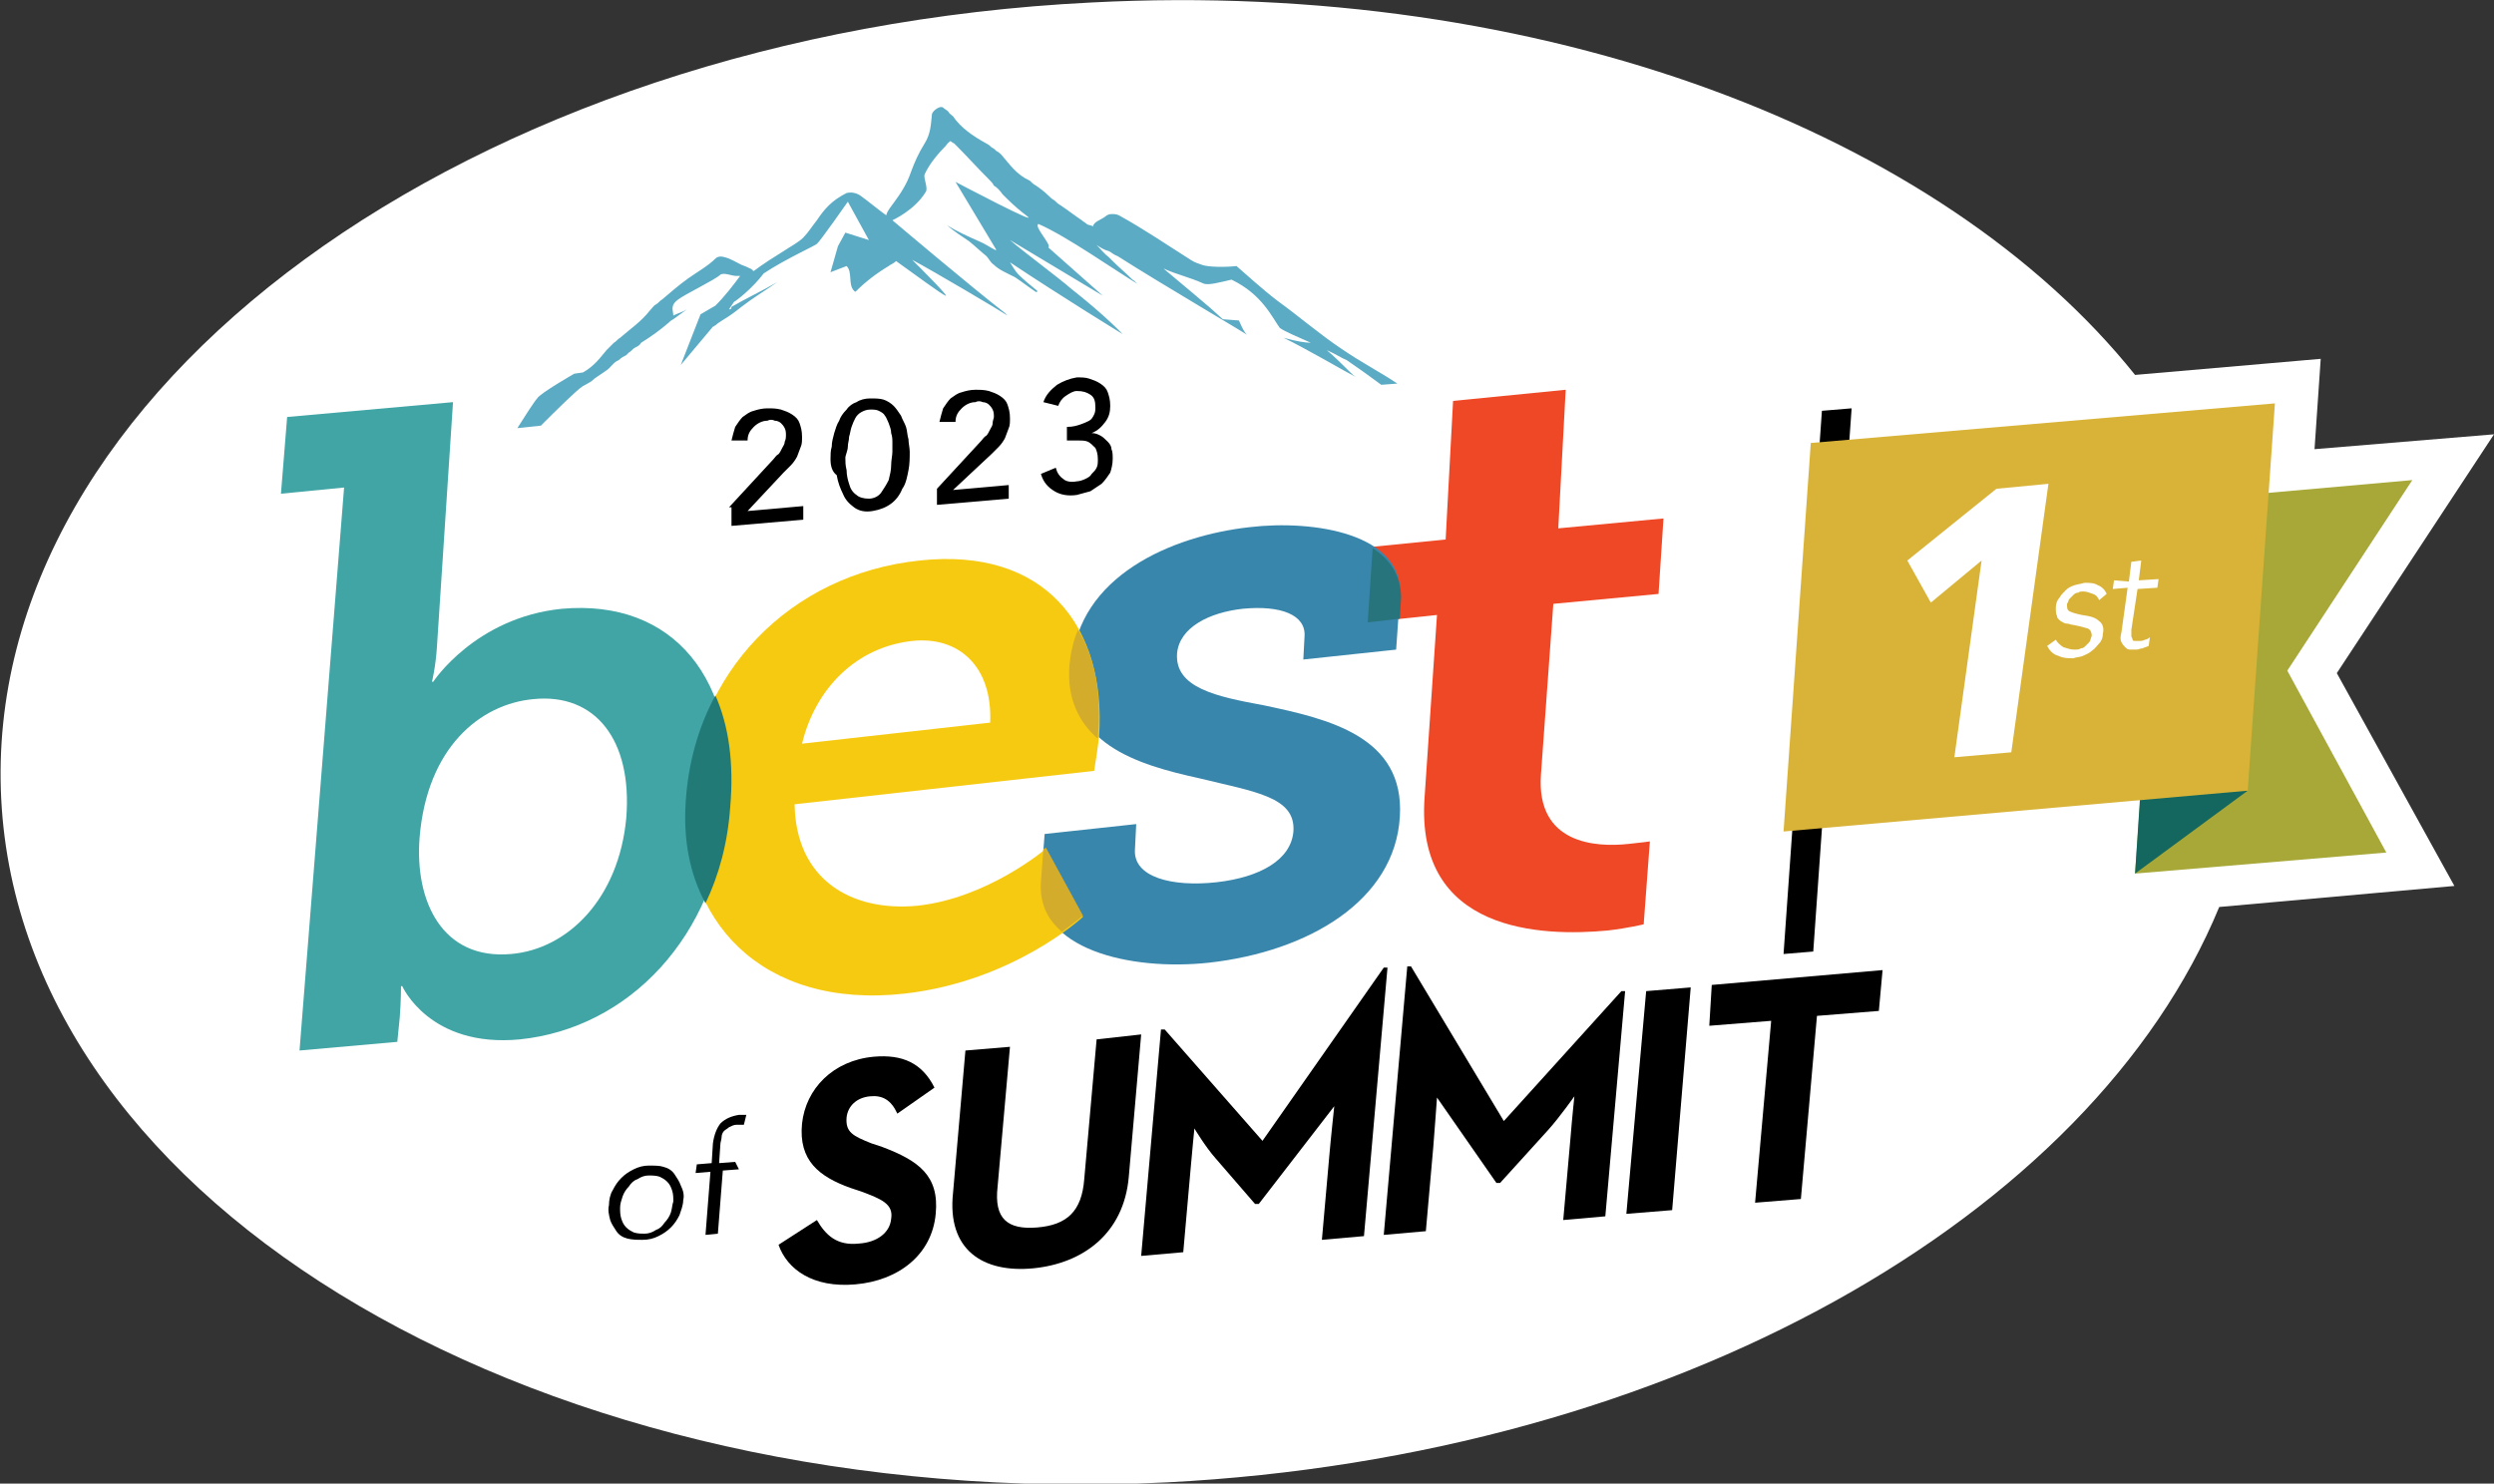
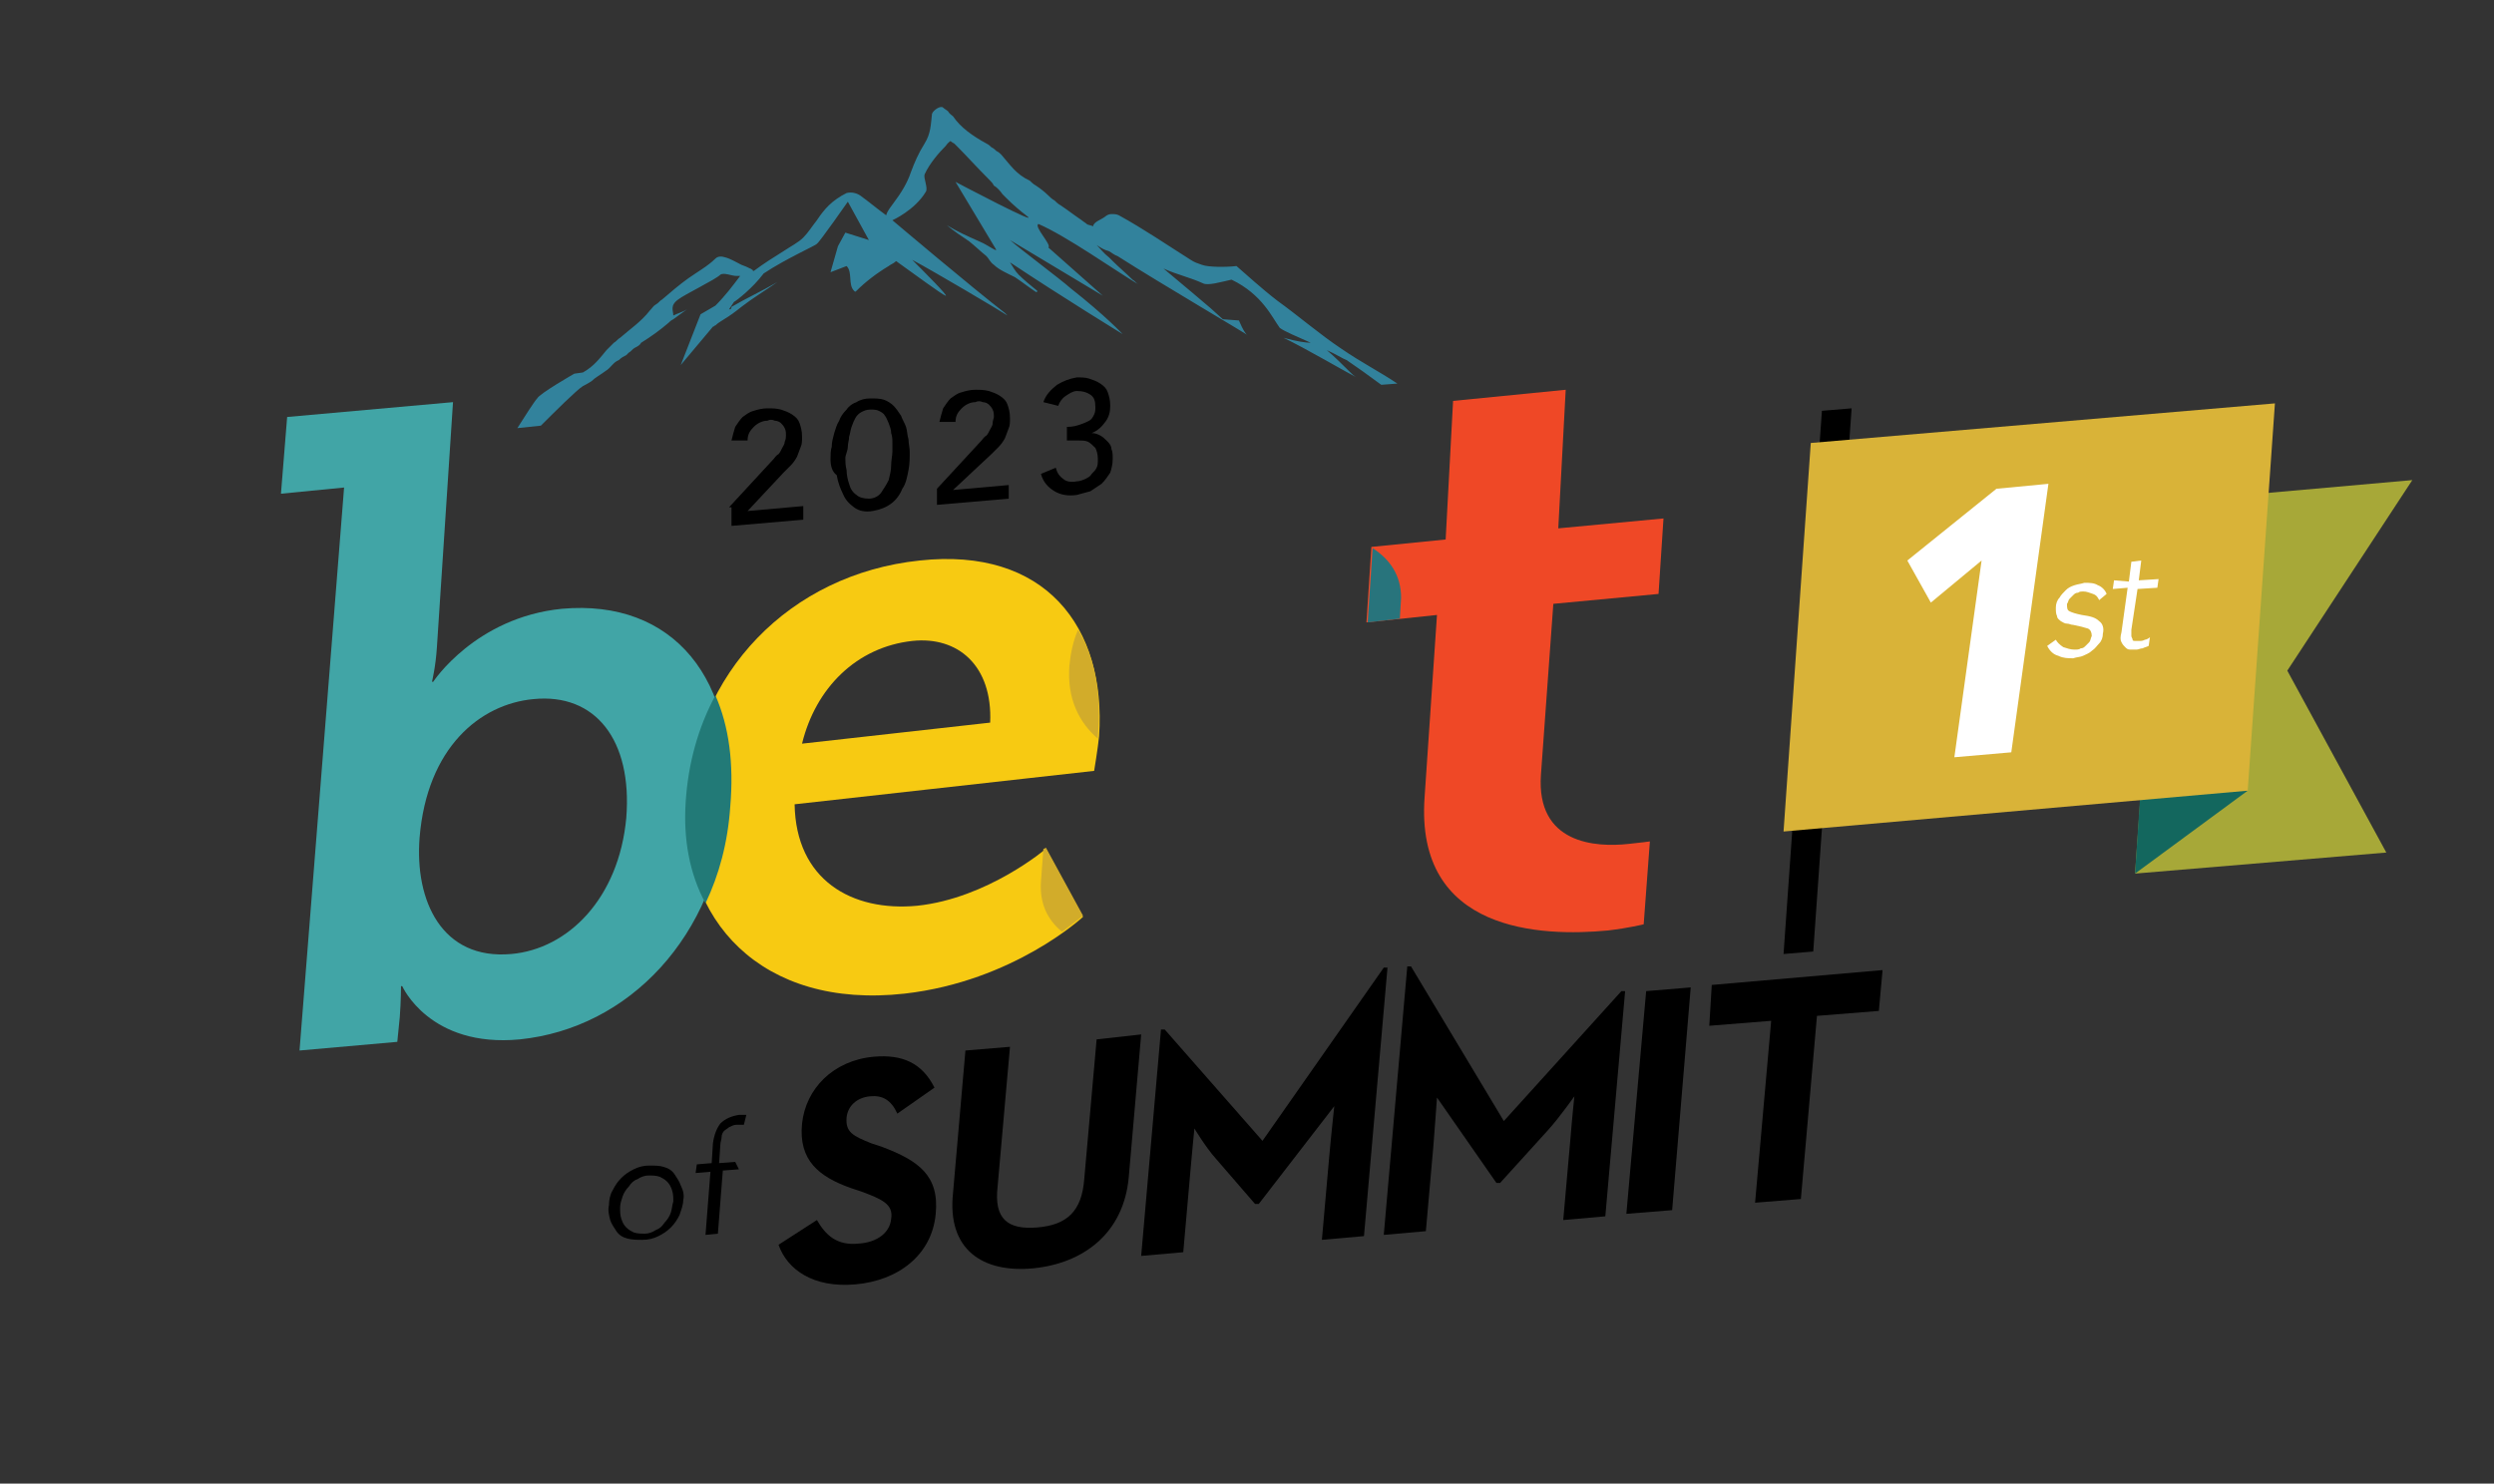
<svg xmlns="http://www.w3.org/2000/svg" version="1.1" id="Layer_1" x="0px" y="0px" viewBox="0 0 201.5 119.9" style="enable-background:new 0 0 201.5 119.9;" xml:space="preserve">
  <rect x="0" y="0" width="201.5" height="119.9" fill="#333333" stroke="none" />
  <style type="text/css">
	.st0{fill:#FFFFFF;}
	.st1{fill:#EF4826;}
	.st2{fill:#3986AD;}
	.st3{fill:#F7CA12;}
	.st4{fill:#41A5A6;}
	.st5{fill:#227A77;}
	.st6{fill:#D2AC2A;}
	.st7{fill:#28747C;}
	.st8{fill:#A7A838;}
	.st9{fill:#13675E;}
	.st10{fill:#D9B338;}
	.st11{opacity:0.8;fill:#3396B6;}
	.st12{display:none;}
	.st13{display:inline;fill:#2F292D;}
</style>
-   <path class="st0" d="M188.8,54.4l12.7-19.3L187,36.3l0.5-7.3l-15,1.3C156.9,10.8,124.7-1.7,88.2,0.2C37.8,2.7-1.6,31.6,0.1,64.6  c1.7,33,43.9,57.7,94.2,55.2c40.9-2.1,74.7-21.5,85-46.5l19-1.7L188.8,54.4z" />
  <polygon points="149.6,33 147.2,33.2 144.1,77.1 146.5,76.9 " />
  <g>
    <path class="st1" d="M116.1,49.7l-5.7,0.6l0.4-6.1l6-0.6l0.6-11.2l9.1-0.9l-0.6,11.2l8.5-0.8L134,48l-8.5,0.8l-1,13.8   c-0.4,5.6,4.4,5.9,7.1,5.6c1-0.1,1.7-0.2,1.7-0.2l-0.5,6.7c0,0-1.2,0.3-2.9,0.5c-5.3,0.5-15.6,0.2-14.8-10.8L116.1,49.7z" />
  </g>
  <g>
-     <path class="st2" d="M84.4,67.4l7.4-0.8l-0.1,2c-0.2,2.3,3,3.1,6.6,2.7c3.5-0.4,6-1.8,6.2-4.1c0.2-2.8-3.1-3.2-7.6-4.3   c-5-1.1-10.8-2.8-10.3-9.2c0.5-7.1,8-10.4,14.4-11.1c5.1-0.6,12.5,0.5,12.1,5.6l-0.3,4.3l-7.5,0.8l0.1-1.9c0.1-1.7-1.9-2.5-5-2.2   c-2.7,0.3-5.1,1.5-5.3,3.6c-0.2,2.8,3.2,3.5,7,4.2c5.2,1.1,11.4,2.5,11,9c-0.4,6.8-7.4,10.9-15.4,11.8c-6.4,0.7-14-1.1-13.6-6.5   L84.4,67.4z" />
-   </g>
+     </g>
  <g>
    <polygon points="141.8,97.2 145.5,96.9 146.8,82.1 151.8,81.7 152.1,78.4 138.3,79.6 138.1,82.9 143.1,82.5  " />
    <polygon points="131.4,98.1 135.1,97.8 136.6,79.8 133,80.1  " />
    <path d="M111.8,99.8l3.4-0.3l0.6-6.8c0.1-1.2,0.3-4,0.3-4l4.8,6.9l0.3,0l3.9-4.3c0.9-1,2.1-2.7,2.1-2.7s-0.2,1.9-0.3,3.2l-0.6,6.8   l3.4-0.3l1.6-18.2l-0.3,0l-9.5,10.5L114,78.1l-0.3,0L111.8,99.8z" />
    <path d="M92.2,101.5l3.4-0.3l0.6-6.8c0.1-1.2,0.3-3.2,0.3-3.2s0.9,1.5,1.7,2.4l3.2,3.7l0.3,0l6.1-7.9c0,0-0.3,2.8-0.4,4l-0.6,6.8   l3.4-0.3l1.9-21.7l-0.3,0l-9.8,14l-7.9-9l-0.3,0L92.2,101.5z" />
    <path d="M83.5,102.5c4-0.4,7.3-2.8,7.7-7.4l1-11.5L88.6,84l-1,11.3c-0.2,2.6-1.4,3.7-3.8,3.9c-2.4,0.2-3.5-0.7-3.2-3.3l1-11.3   l-3.6,0.3l-1,11.5C76.5,101,79.4,102.9,83.5,102.5" />
    <path d="M69.1,103.8c3.5-0.3,6.2-2.4,6.5-5.7c0.3-3.1-1.4-4.3-4.3-5.4l-0.9-0.3c-1.5-0.6-2.1-0.9-2-2.1c0.1-0.9,0.8-1.6,1.9-1.7   c1-0.1,1.7,0.3,2.2,1.4l3-2.1c-1-2-2.6-2.7-4.9-2.5c-3.3,0.3-5.5,2.6-5.8,5.4c-0.3,3,1.4,4.3,3.9,5.2l0.9,0.3   c1.6,0.6,2.6,1,2.4,2.2c-0.1,1.1-1.1,1.9-2.6,2c-1.8,0.2-2.7-0.7-3.4-1.9l-3.1,2C63.6,102.6,65.7,104.1,69.1,103.8" />
  </g>
  <g>
    <path d="M55.2,97c0,0.4-0.2,0.9-0.3,1.2c-0.2,0.4-0.4,0.7-0.7,1c-0.3,0.3-0.6,0.5-1,0.7c-0.4,0.2-0.8,0.3-1.3,0.3   c-0.4,0-0.8,0-1.2-0.1s-0.7-0.3-0.9-0.6c-0.2-0.3-0.4-0.6-0.5-0.9c-0.1-0.4-0.2-0.8-0.1-1.2c0-0.4,0.1-0.9,0.3-1.2   c0.2-0.4,0.4-0.7,0.7-1c0.3-0.3,0.6-0.5,1-0.7s0.8-0.3,1.2-0.3c0.5,0,0.9,0,1.2,0.1c0.4,0.1,0.7,0.3,0.9,0.6   c0.2,0.3,0.4,0.6,0.5,0.9C55.2,96.2,55.3,96.6,55.2,97z M54.4,97.1c0-0.3,0-0.6-0.1-0.9c-0.1-0.3-0.2-0.5-0.4-0.7   c-0.2-0.2-0.4-0.3-0.6-0.4c-0.3-0.1-0.6-0.1-0.9-0.1s-0.6,0.1-0.9,0.3c-0.3,0.1-0.5,0.3-0.7,0.6c-0.2,0.2-0.4,0.5-0.5,0.8   c-0.1,0.3-0.2,0.6-0.2,0.9c0,0.3,0,0.6,0.1,0.9c0.1,0.3,0.2,0.5,0.4,0.7c0.2,0.2,0.4,0.3,0.6,0.4c0.3,0.1,0.6,0.1,0.9,0.1   s0.6-0.1,0.9-0.3c0.3-0.1,0.5-0.3,0.7-0.6c0.2-0.2,0.4-0.5,0.5-0.8C54.3,97.7,54.3,97.4,54.4,97.1z" />
    <path d="M59.7,94.5l-1.3,0.1l-0.4,5.1L57,99.8l0.4-5.1l-1.2,0.1l0.1-0.7l1.2-0.1l0.1-1.6c0.1-0.7,0.3-1.2,0.6-1.6   c0.4-0.4,0.9-0.6,1.5-0.7c0.1,0,0.2,0,0.3,0c0.1,0,0.2,0,0.3,0l-0.2,0.8c-0.1,0-0.2,0-0.3,0s-0.2,0-0.3,0c-0.2,0-0.4,0.1-0.6,0.2   c-0.1,0.1-0.3,0.2-0.4,0.3c-0.1,0.1-0.2,0.3-0.2,0.5s-0.1,0.4-0.1,0.6l-0.1,1.5l1.3-0.1L59.7,94.5z" />
  </g>
  <g>
    <path class="st3" d="M74.3,45.3c10.1-1.1,15.1,5.3,14.5,14.2c-0.1,1-0.4,2.8-0.4,2.8L64.2,65c0.1,6.1,4.6,8.7,9.9,8.2   c5.7-0.6,10.4-4.6,10.4-4.6l3,5.5c0,0-5.6,5.2-14.4,6.2c-11.6,1.3-18.2-6-17.6-15.5C56.1,54.4,63.8,46.4,74.3,45.3z M80,58.4   c0.2-4.6-2.6-7-6.3-6.6c-4.5,0.5-7.8,3.8-8.9,8.3L80,58.4z" />
  </g>
  <g>
    <path class="st4" d="M27.8,39.4l-5.1,0.5l0.5-6.2l13.4-1.2l-1.3,19.8c-0.1,1.6-0.4,2.8-0.4,2.8l0.1,0c0,0,3.4-5.2,10.4-5.9   c9-0.8,14.3,5.7,13.4,16c-0.9,10.5-8,17.9-16.8,18.8c-7.3,0.7-9.5-4.3-9.5-4.3l-0.1,0c0,0,0,1.2-0.1,2.5l-0.2,2l-7.9,0.7L27.8,39.4   z M41.3,77.1c4.6-0.4,8.7-4.5,9.3-11c0.5-6.3-2.5-10.1-7.5-9.6c-4.3,0.4-8.6,3.9-9.2,11.2C33.5,72.8,35.7,77.6,41.3,77.1z" />
  </g>
  <path class="st5" d="M57.8,56.2c-1.4,2.6-2.2,5.5-2.4,8.6c-0.2,3,0.3,5.8,1.6,8.2c1.1-2.3,1.8-4.9,2-7.8  C59.3,61.7,58.9,58.7,57.8,56.2" />
  <g>
    <path class="st6" d="M87.1,50.9c-0.4,0.9-0.6,1.9-0.7,2.9c-0.2,2.7,0.8,4.6,2.3,5.9c0-0.1,0-0.1,0-0.2C89,56.2,88.5,53.2,87.1,50.9   " />
-     <path class="st6" d="M84.5,68.5c0,0-0.1,0.1-0.2,0.1l-0.2,2.7c-0.1,1.7,0.5,3,1.7,4c1.1-0.8,1.7-1.3,1.7-1.3L84.5,68.5z" />
+     <path class="st6" d="M84.5,68.5c0,0-0.1,0.1-0.2,0.1l-0.2,2.7c-0.1,1.7,0.5,3,1.7,4c1.1-0.8,1.7-1.3,1.7-1.3L84.5,68.5" />
  </g>
  <path class="st7" d="M110.9,44.3l-0.4,6l2.6-0.3l0.1-1.7C113.2,46.5,112.3,45.2,110.9,44.3" />
  <polygon class="st8" points="194.9,38.8 174.6,40.6 172.5,70.6 192.8,68.9 184.8,54.2 " />
  <polygon class="st9" points="181.6,63.9 172.5,70.6 172.9,64.5 181.4,63.8 " />
  <polygon class="st10" points="146.3,35.8 144.1,67.2 181.6,63.9 183.8,32.6 " />
  <g>
    <path class="st0" d="M169.6,48.5c-0.1-0.2-0.2-0.4-0.5-0.5s-0.5-0.2-0.8-0.2c-0.1,0-0.3,0-0.4,0.1c-0.2,0-0.3,0.1-0.4,0.2   c-0.1,0.1-0.2,0.2-0.3,0.3c-0.1,0.1-0.1,0.3-0.2,0.4c0,0.3,0,0.5,0.2,0.6c0.2,0.1,0.5,0.2,1,0.3c0.7,0.1,1.1,0.2,1.4,0.5   c0.3,0.2,0.4,0.6,0.3,1c0,0.3-0.1,0.6-0.3,0.8c-0.2,0.2-0.3,0.4-0.6,0.6c-0.2,0.2-0.5,0.3-0.7,0.4s-0.5,0.1-0.8,0.2   c-0.4,0-0.8,0-1.2-0.2c-0.4-0.1-0.7-0.4-0.9-0.8l0.7-0.5c0.1,0.2,0.3,0.4,0.6,0.6c0.3,0.1,0.6,0.2,0.9,0.2c0.2,0,0.4,0,0.5-0.1   c0.2,0,0.3-0.1,0.4-0.2c0.1-0.1,0.2-0.2,0.3-0.3c0.1-0.1,0.1-0.3,0.2-0.5c0-0.3-0.1-0.5-0.3-0.6c-0.3-0.1-0.7-0.2-1.2-0.3   c-0.2,0-0.3-0.1-0.5-0.1c-0.2,0-0.3-0.1-0.5-0.2c-0.1-0.1-0.3-0.2-0.3-0.4c-0.1-0.2-0.1-0.4-0.1-0.7c0-0.3,0.1-0.6,0.3-0.8   c0.1-0.2,0.3-0.4,0.5-0.6c0.2-0.2,0.4-0.3,0.7-0.4c0.3-0.1,0.5-0.1,0.8-0.2c0.4,0,0.8,0,1.1,0.2c0.3,0.1,0.6,0.4,0.7,0.7   L169.6,48.5z" />
    <path class="st0" d="M174.3,47.5l-1.6,0.1l-0.5,3.3c0,0.2,0,0.4,0,0.5c0,0.1,0.1,0.2,0.1,0.3s0.1,0.1,0.3,0.1c0.1,0,0.2,0,0.3,0   c0.1,0,0.2,0,0.4-0.1c0.1,0,0.3-0.1,0.4-0.2l-0.1,0.7c-0.2,0.1-0.3,0.1-0.5,0.2c-0.2,0-0.3,0.1-0.5,0.1c-0.2,0-0.3,0-0.5,0   c-0.2,0-0.3-0.1-0.4-0.2c-0.1-0.1-0.2-0.2-0.3-0.4s-0.1-0.4,0-0.8l0.5-3.6l-1.2,0.1l0.1-0.7L172,47l0.2-1.6l0.8-0.1l-0.2,1.6   l1.6-0.1L174.3,47.5z" />
  </g>
  <g>
    <path class="st0" d="M157.9,61.2l2.2-15.9l-4.1,3.4l-1.9-3.4l7.2-5.8l4.2-0.4l-3,21.7L157.9,61.2z" />
  </g>
  <path class="st11" d="M43.7,34.4c1-1,2.9-2.9,3.4-3.2c0.4-0.2,0.7-0.4,0.7-0.4c0.3-0.3,0.7-0.5,1.1-0.8c0.5-0.3,0.6-0.7,1.1-0.9  c0.2-0.2,0.4-0.3,0.6-0.4c0.1-0.1,0.2-0.2,0.2-0.2c0.2-0.1,0.3-0.3,0.5-0.4c0.2-0.1,0.4-0.2,0.5-0.4c0.8-0.5,1.5-1,2.2-1.6  c0.1-0.1,0.2-0.2,0.4-0.3c0.4-0.3,0.7-0.5,1.1-0.8c0,0,0,0,0,0c-0.3,0.2-0.7,0.3-1.1,0.5c0-0.4-0.3-0.8,0.4-1.3c0.5-0.4,3-1.6,3.4-2  c0.3-0.2,0.9,0.1,1.3,0.1c0.1,0,0.1,0,0.2,0c0,0,0.1,0,0.1,0c-0.6,0.8-1.2,1.6-2,2.4l-1.2,0.7l-1.6,4.1l2.6-3.1  c0.1,0,0.1-0.1,0.2-0.1c0.2-0.2,0.4-0.3,0.7-0.5c0.5-0.3,0.9-0.6,1.4-1c0.9-0.7,1.9-1.3,2.9-2c0,0,0,0,0,0c-1.2,0.7-2.5,1.3-3.7,2  C59.1,25,59,25,58.9,25l0.4-0.6c0.2-0.1,1.5-1.1,2.4-2.3c1.8-1.2,4.3-2.3,4.3-2.4c0.2-0.1,2.5-3.4,2.5-3.4l1.7,3.1l-1.9-0.6  l-0.6,1.1l-0.6,2.1c0,0,1.3-0.5,1.3-0.5c0.5,0.5,0.1,1.5,0.6,2c0.1,0.1,0.1,0.1,0.2,0c0.7-0.7,1.6-1.4,2.6-2  c0.1-0.1,0.4-0.2,0.6-0.4c1.4,1,3.7,2.7,4,2.8c0.3,0.1-1.8-2-2.7-2.9c1.7,0.9,7.1,4.1,7.7,4.5c0,0-0.1-0.1-0.2-0.2  c-2.6-2-9.1-7.5-9.1-7.5s1.8-0.8,2.7-2.3c0.2-0.3-0.2-1.1-0.1-1.4c0.4-0.9,1.2-1.8,1.7-2.3c0.2-0.3,0.4-0.4,0.4-0.4  c0,0,0.1,0.1,0.3,0.2c0.1,0.1,0.2,0.2,0.3,0.3c0.6,0.6,1.6,1.7,2.6,2.7c0.1,0.1,0.2,0.2,0.3,0.4c0.2,0.1,0.5,0.4,0.7,0.7  c0.1,0.1,0.2,0.2,0.3,0.3c0.6,0.6,1.2,1.1,1.6,1.4c1.5,1.1-5.7-2.7-5.7-2.7l3.3,5.5c0,0-0.1,0-0.1,0c-0.4-0.2-0.8-0.5-1.3-0.7  c-0.9-0.4-1.8-0.8-2.6-1.3c0,0,0,0,0,0c0.6,0.5,1.2,0.9,1.8,1.3c0.5,0.4,0.9,0.8,1.4,1.2c0.2,0.2,0.3,0.5,0.6,0.7  c0.4,0.4,1.1,0.7,1.7,1c0.6,0.4,1.1,0.8,1.7,1.2c0.1,0,0.1,0,0.1-0.1c-0.5-0.4-1.1-0.9-1.5-1.3c-0.3-0.3-0.5-0.7-0.7-1c0,0,0,0,0,0  c4.2,2.8,9.1,5.8,9.1,5.8s-1.4-1.5-4.2-3.7c-0.9-0.8-4-3.1-4.9-3.9l7.5,4.5L84.7,20c0.3-0.2-1.2-1.7-0.8-1.9c2.3,1,6.1,3.7,8.1,4.9  c0,0,0,0,0,0c-0.2-0.1-0.3-0.3-0.5-0.4c0,0,0,0,0,0c-0.5-0.5-1.1-1-1.6-1.5c-0.1-0.1-0.2-0.2-0.3-0.3c-0.4-0.3-0.7-0.7-1-1  c0.3,0.2,0.6,0.4,1,0.5c0.2,0.1,0.4,0.3,0.7,0.4c3.6,2.3,10.8,6.5,10.5,6.4c-0.3-0.2-0.7-1.2-0.7-1.2l-1.3-0.1c0,0-0.9-0.8-1-0.9  c-0.1-0.1-2.6-2.2-3.8-3.2c1.1,0.5,2.1,0.7,3.2,1.2c0.4,0.2,1.4-0.1,2.3-0.3c2.5,1.2,3.3,3.1,3.9,3.9c0.4,0.3,1.4,0.7,2.5,1.2  c-0.4,0-1.1-0.1-2.2-0.4c1.7,0.8,5.1,2.8,5.9,3.2c-0.2-0.1-0.4-0.3-0.7-0.6c-0.3-0.3-1.1-1.1-1.7-1.6c0.7,0.3,1.3,0.7,1.6,0.8  c0.6,0.4,2,1.4,2.8,2l1.3-0.1c-1.5-1-2.9-1.7-4.5-2.8c-1.8-1.2-3.4-2.6-5.2-3.9c-1.3-1-2.6-2.2-3.3-2.8c-0.8,0.1-2.3,0.1-2.8-0.1  c-0.3-0.1-0.6-0.2-0.9-0.4c-1.9-1.2-3.8-2.5-5.8-3.6c-0.2-0.1-0.4-0.1-0.6-0.1c-0.2,0-0.4,0.1-0.5,0.2c-0.4,0.3-0.9,0.4-1,0.8  c-0.1-0.1-0.4-0.1-0.5-0.2c-0.1-0.1-0.3-0.2-0.4-0.3c-0.6-0.4-1.1-0.8-1.7-1.2c-0.2-0.1-0.4-0.3-0.5-0.4c-0.2-0.1-0.4-0.3-0.5-0.4  c-0.3-0.3-0.7-0.6-1-0.8c-0.2-0.1-0.4-0.3-0.5-0.4c-1.1-0.5-1.6-1.3-2.3-2.1c-0.1-0.1-0.2-0.2-0.4-0.3c-0.1-0.1-0.2-0.2-0.4-0.3  c-0.1-0.1-0.2-0.2-0.4-0.3c-1.1-0.6-2.1-1.3-2.7-2.2c-0.1-0.1-0.3-0.2-0.4-0.4c-0.1-0.1-0.3-0.2-0.4-0.3c-0.2-0.2-0.8,0.2-0.9,0.5  c-0.1,0.9-0.1,1.6-0.6,2.4c-0.5,0.8-0.8,1.5-1.1,2.3c-0.3,0.9-0.8,1.7-1.4,2.5c-0.2,0.3-0.5,0.6-0.6,1c-0.7-0.5-1.4-1.1-2.1-1.6  c-0.3-0.2-0.7-0.3-1.1-0.2c-1.2,0.6-1.8,1.3-2.4,2.2c-0.4,0.5-0.7,1-1.1,1.4c-0.4,0.4-1,0.7-1.6,1.1c-0.8,0.5-1.6,1-2.4,1.6  c0,0-0.1,0-0.1-0.1c-0.1,0-0.1-0.1-0.2-0.1c-0.2-0.1-0.4-0.2-0.7-0.3c-0.4-0.2-0.9-0.5-1.3-0.6c-0.3-0.1-0.6-0.1-0.8,0.1  c-0.6,0.6-1.5,1.1-2.2,1.6c-0.7,0.5-1.4,1.1-2.1,1.7c-0.2,0.1-0.3,0.3-0.5,0.4c-0.2,0.1-0.3,0.3-0.5,0.5c-0.7,0.9-1.6,1.5-2.4,2.2  c-0.2,0.1-0.3,0.3-0.5,0.4c-0.1,0.1-0.2,0.2-0.3,0.3c-0.1,0.1-0.2,0.2-0.3,0.3c-0.5,0.6-1,1.3-1.9,1.8l-0.7,0.1c0,0-2.8,1.6-3,2  c-0.2,0.2-1.1,1.6-1.6,2.4L43.7,34.4z" />
  <g class="st12">
    <path class="st13" d="M390.9,156.7l3.6-3.9c0.1-0.1,0.2-0.3,0.4-0.4c0.1-0.1,0.2-0.3,0.3-0.5c0.1-0.2,0.2-0.3,0.2-0.5   c0.1-0.2,0.1-0.4,0.1-0.5c0-0.2,0-0.4-0.1-0.6c-0.1-0.2-0.2-0.3-0.3-0.4c-0.1-0.1-0.3-0.2-0.5-0.2c-0.2-0.1-0.4-0.1-0.6,0   c-0.4,0-0.8,0.2-1.1,0.5c-0.3,0.3-0.5,0.6-0.5,1.1l-1.3,0c0.1-0.4,0.2-0.8,0.3-1.1c0.2-0.3,0.4-0.6,0.6-0.8   c0.3-0.2,0.5-0.4,0.9-0.5c0.3-0.1,0.7-0.2,1.1-0.2c0.4,0,0.7,0,1.1,0.1c0.3,0.1,0.6,0.2,0.9,0.4c0.3,0.2,0.5,0.4,0.6,0.7   c0.1,0.3,0.2,0.6,0.2,1.1c0,0.3,0,0.6-0.1,0.8c-0.1,0.3-0.2,0.5-0.3,0.8c-0.1,0.2-0.3,0.5-0.5,0.7c-0.2,0.2-0.4,0.4-0.6,0.6   l-2.9,3.1l4.5-0.4v1.1l-5.8,0.5V156.7z" />
    <path class="st13" d="M399.1,152.7c0-0.3,0-0.7,0.1-1c0-0.4,0.1-0.7,0.2-1.1c0.1-0.3,0.2-0.7,0.4-1c0.1-0.3,0.3-0.6,0.6-0.9   c0.2-0.3,0.5-0.5,0.8-0.6c0.3-0.2,0.7-0.3,1.1-0.3c0.4,0,0.8,0,1.1,0.1c0.3,0.1,0.6,0.3,0.8,0.5c0.2,0.2,0.4,0.5,0.6,0.8   c0.1,0.3,0.3,0.6,0.4,0.9c0.1,0.3,0.1,0.7,0.2,1c0,0.3,0.1,0.7,0.1,1c0,0.5,0,1-0.1,1.5c-0.1,0.5-0.2,1.1-0.5,1.5   c-0.2,0.5-0.5,0.9-0.9,1.2c-0.4,0.3-0.9,0.5-1.5,0.6c-0.6,0.1-1.1,0-1.5-0.3c-0.4-0.3-0.7-0.6-0.9-1.1c-0.2-0.4-0.4-0.9-0.5-1.5   C399.1,153.7,399.1,153.2,399.1,152.7z M400.3,152.6c0,0.3,0,0.6,0.1,1c0,0.4,0.1,0.8,0.2,1.1c0.1,0.4,0.3,0.7,0.6,0.9   c0.2,0.2,0.6,0.3,1,0.3c0.4,0,0.8-0.2,1-0.5c0.2-0.3,0.4-0.6,0.6-1c0.1-0.4,0.2-0.8,0.2-1.2c0-0.4,0.1-0.8,0.1-1c0-0.2,0-0.4,0-0.7   c0-0.3,0-0.5-0.1-0.8c0-0.3-0.1-0.5-0.2-0.8c-0.1-0.2-0.2-0.5-0.3-0.6c-0.1-0.2-0.3-0.3-0.5-0.4c-0.2-0.1-0.4-0.1-0.7-0.1   c-0.3,0-0.5,0.1-0.7,0.2c-0.2,0.1-0.4,0.3-0.5,0.5c-0.1,0.2-0.2,0.4-0.3,0.7c-0.1,0.3-0.1,0.5-0.2,0.8c0,0.3-0.1,0.5-0.1,0.8   C400.3,152.2,400.3,152.4,400.3,152.6z" />
    <path class="st13" d="M407.6,155.2l3.6-3.9c0.1-0.1,0.2-0.3,0.4-0.4c0.1-0.1,0.2-0.3,0.3-0.5c0.1-0.2,0.2-0.3,0.2-0.5   c0.1-0.2,0.1-0.4,0.1-0.5c0-0.2,0-0.4-0.1-0.6c-0.1-0.2-0.2-0.3-0.3-0.4c-0.1-0.1-0.3-0.2-0.5-0.2c-0.2-0.1-0.4-0.1-0.6,0   c-0.4,0-0.8,0.2-1.1,0.5c-0.3,0.3-0.5,0.6-0.5,1.1l-1.3,0c0.1-0.4,0.2-0.8,0.3-1.1c0.2-0.3,0.4-0.6,0.6-0.8   c0.3-0.2,0.5-0.4,0.9-0.5c0.3-0.1,0.7-0.2,1.1-0.2c0.4,0,0.7,0,1.1,0.1c0.3,0.1,0.6,0.2,0.9,0.4c0.3,0.2,0.5,0.4,0.6,0.7   c0.1,0.3,0.2,0.6,0.2,1.1c0,0.3,0,0.6-0.1,0.8c-0.1,0.3-0.2,0.5-0.3,0.8c-0.1,0.2-0.3,0.5-0.5,0.7c-0.2,0.2-0.4,0.4-0.6,0.6   l-2.9,3.1l4.5-0.4v1.1l-5.8,0.5V155.2z" />
    <path class="st13" d="M416,154.4l3.6-3.9c0.1-0.1,0.2-0.3,0.4-0.4c0.1-0.1,0.2-0.3,0.3-0.5c0.1-0.2,0.2-0.3,0.2-0.5   c0.1-0.2,0.1-0.4,0.1-0.5c0-0.2,0-0.4-0.1-0.6c-0.1-0.2-0.2-0.3-0.3-0.4s-0.3-0.2-0.5-0.2c-0.2-0.1-0.4-0.1-0.6,0   c-0.4,0-0.8,0.2-1.1,0.5c-0.3,0.3-0.5,0.6-0.5,1.1l-1.3,0c0.1-0.4,0.2-0.8,0.3-1.1c0.2-0.3,0.4-0.6,0.6-0.8   c0.3-0.2,0.5-0.4,0.9-0.5c0.3-0.1,0.7-0.2,1.1-0.2c0.4,0,0.7,0,1.1,0.1c0.3,0.1,0.6,0.2,0.9,0.4c0.3,0.2,0.5,0.4,0.6,0.7   c0.1,0.3,0.2,0.6,0.2,1.1c0,0.3,0,0.6-0.1,0.8c-0.1,0.3-0.2,0.5-0.3,0.8c-0.1,0.2-0.3,0.5-0.5,0.7c-0.2,0.2-0.4,0.4-0.6,0.6   l-2.9,3.1l4.5-0.4v1.1l-5.8,0.5V154.4z" />
  </g>
  <g>
    <path d="M58.9,41l3.6-3.9c0.1-0.1,0.2-0.3,0.4-0.4c0.1-0.1,0.2-0.3,0.3-0.5c0.1-0.2,0.2-0.3,0.2-0.5c0.1-0.2,0.1-0.4,0.1-0.5   c0-0.2,0-0.4-0.1-0.6c-0.1-0.2-0.2-0.3-0.3-0.4c-0.1-0.1-0.3-0.2-0.5-0.2c-0.2-0.1-0.4-0.1-0.6,0c-0.4,0-0.8,0.2-1.1,0.5   c-0.3,0.3-0.5,0.6-0.5,1.1l-1.3,0c0.1-0.4,0.2-0.8,0.3-1.1c0.2-0.3,0.4-0.6,0.6-0.8c0.3-0.2,0.5-0.4,0.9-0.5   c0.3-0.1,0.7-0.2,1.1-0.2c0.4,0,0.7,0,1.1,0.1c0.3,0.1,0.6,0.2,0.9,0.4c0.3,0.2,0.5,0.4,0.6,0.7c0.1,0.3,0.2,0.6,0.2,1.1   c0,0.3,0,0.6-0.1,0.8c-0.1,0.3-0.2,0.5-0.3,0.8c-0.1,0.2-0.3,0.5-0.5,0.7c-0.2,0.2-0.4,0.4-0.6,0.6l-2.9,3.1l4.5-0.4v1.1l-5.8,0.5   V41z" />
    <path d="M67.1,37.1c0-0.3,0-0.7,0.1-1c0-0.4,0.1-0.7,0.2-1.1c0.1-0.3,0.2-0.7,0.4-1c0.1-0.3,0.3-0.6,0.6-0.9   c0.2-0.3,0.5-0.5,0.8-0.6c0.3-0.2,0.7-0.3,1.1-0.3c0.4,0,0.8,0,1.1,0.1c0.3,0.1,0.6,0.3,0.8,0.5c0.2,0.2,0.4,0.5,0.6,0.8   c0.1,0.3,0.3,0.6,0.4,0.9c0.1,0.3,0.1,0.7,0.2,1c0,0.3,0.1,0.7,0.1,1c0,0.5,0,1-0.1,1.5c-0.1,0.5-0.2,1.1-0.5,1.5   c-0.2,0.5-0.5,0.9-0.9,1.2c-0.4,0.3-0.9,0.5-1.5,0.6c-0.6,0.1-1.1,0-1.5-0.3c-0.4-0.3-0.7-0.6-0.9-1.1c-0.2-0.4-0.4-0.9-0.5-1.5   C67.2,38.1,67.1,37.6,67.1,37.1z M68.3,37c0,0.3,0,0.6,0.1,1c0,0.4,0.1,0.8,0.2,1.1c0.1,0.4,0.3,0.7,0.6,0.9c0.2,0.2,0.6,0.3,1,0.3   c0.4,0,0.8-0.2,1-0.5c0.2-0.3,0.4-0.6,0.6-1c0.1-0.4,0.2-0.8,0.2-1.2c0-0.4,0.1-0.8,0.1-1.1c0-0.2,0-0.4,0-0.7c0-0.3,0-0.5-0.1-0.8   c0-0.3-0.1-0.5-0.2-0.8c-0.1-0.2-0.2-0.5-0.3-0.6c-0.1-0.2-0.3-0.3-0.5-0.4c-0.2-0.1-0.4-0.1-0.7-0.1c-0.3,0-0.5,0.1-0.7,0.2   c-0.2,0.1-0.4,0.3-0.5,0.5c-0.1,0.2-0.2,0.4-0.3,0.7c-0.1,0.3-0.1,0.5-0.2,0.8c0,0.3-0.1,0.5-0.1,0.8S68.3,36.8,68.3,37z" />
    <path d="M75.7,39.5l3.6-3.9c0.1-0.1,0.2-0.3,0.4-0.4c0.1-0.1,0.2-0.3,0.3-0.5c0.1-0.2,0.2-0.3,0.2-0.5s0.1-0.4,0.1-0.5   c0-0.2,0-0.4-0.1-0.6c-0.1-0.2-0.2-0.3-0.3-0.4c-0.1-0.1-0.3-0.2-0.5-0.2c-0.2-0.1-0.4-0.1-0.6,0c-0.4,0-0.8,0.2-1.1,0.5   c-0.3,0.3-0.5,0.6-0.5,1.1l-1.3,0c0.1-0.4,0.2-0.8,0.3-1.1c0.2-0.3,0.4-0.6,0.6-0.8c0.3-0.2,0.5-0.4,0.9-0.5   c0.3-0.1,0.7-0.2,1.1-0.2c0.4,0,0.7,0,1.1,0.1c0.3,0.1,0.6,0.2,0.9,0.4c0.3,0.2,0.5,0.4,0.6,0.7c0.1,0.3,0.2,0.6,0.2,1.1   c0,0.3,0,0.6-0.1,0.8c-0.1,0.3-0.2,0.5-0.3,0.8c-0.1,0.2-0.3,0.5-0.5,0.7c-0.2,0.2-0.4,0.4-0.6,0.6L77,39.6l4.5-0.4v1.1l-5.8,0.5   V39.5z" />
    <path d="M85.3,37.8c0.1,0.4,0.3,0.7,0.6,0.9c0.2,0.2,0.6,0.3,1.1,0.2c0.2,0,0.5-0.1,0.7-0.2c0.2-0.1,0.4-0.2,0.5-0.4   c0.2-0.2,0.3-0.3,0.4-0.5c0.1-0.2,0.1-0.4,0.1-0.7c0-0.4-0.1-0.7-0.2-0.9c-0.2-0.2-0.4-0.4-0.6-0.5c-0.2-0.1-0.5-0.1-0.8-0.1   c-0.3,0-0.6,0-0.9,0v-1.1c0.5,0,0.8-0.1,1.1-0.2c0.3-0.1,0.5-0.2,0.7-0.3c0.2-0.1,0.3-0.3,0.4-0.5s0.1-0.4,0.1-0.6   c0-0.5-0.1-0.8-0.4-1c-0.3-0.2-0.6-0.3-1.1-0.3c-0.3,0-0.6,0.2-0.9,0.4c-0.3,0.2-0.5,0.5-0.6,0.8l-1.2-0.3c0.2-0.6,0.6-1,1.1-1.4   c0.5-0.3,1-0.5,1.6-0.6c0.4,0,0.7,0,1,0.1c0.3,0.1,0.6,0.2,0.9,0.4c0.3,0.2,0.5,0.4,0.6,0.7c0.1,0.3,0.2,0.6,0.2,1.1   c0,0.5-0.1,0.9-0.4,1.3c-0.3,0.4-0.6,0.7-1.1,0.9v0c0.3,0,0.5,0.1,0.7,0.2c0.2,0.1,0.4,0.3,0.6,0.5c0.2,0.2,0.3,0.4,0.3,0.6   c0.1,0.2,0.1,0.5,0.1,0.8c0,0.4-0.1,0.8-0.2,1.1c-0.2,0.3-0.4,0.6-0.7,0.9c-0.3,0.2-0.6,0.4-0.9,0.6c-0.4,0.1-0.7,0.2-1.1,0.3   c-0.7,0.1-1.3,0-1.8-0.3c-0.5-0.3-0.9-0.7-1.1-1.4L85.3,37.8z" />
  </g>
</svg>